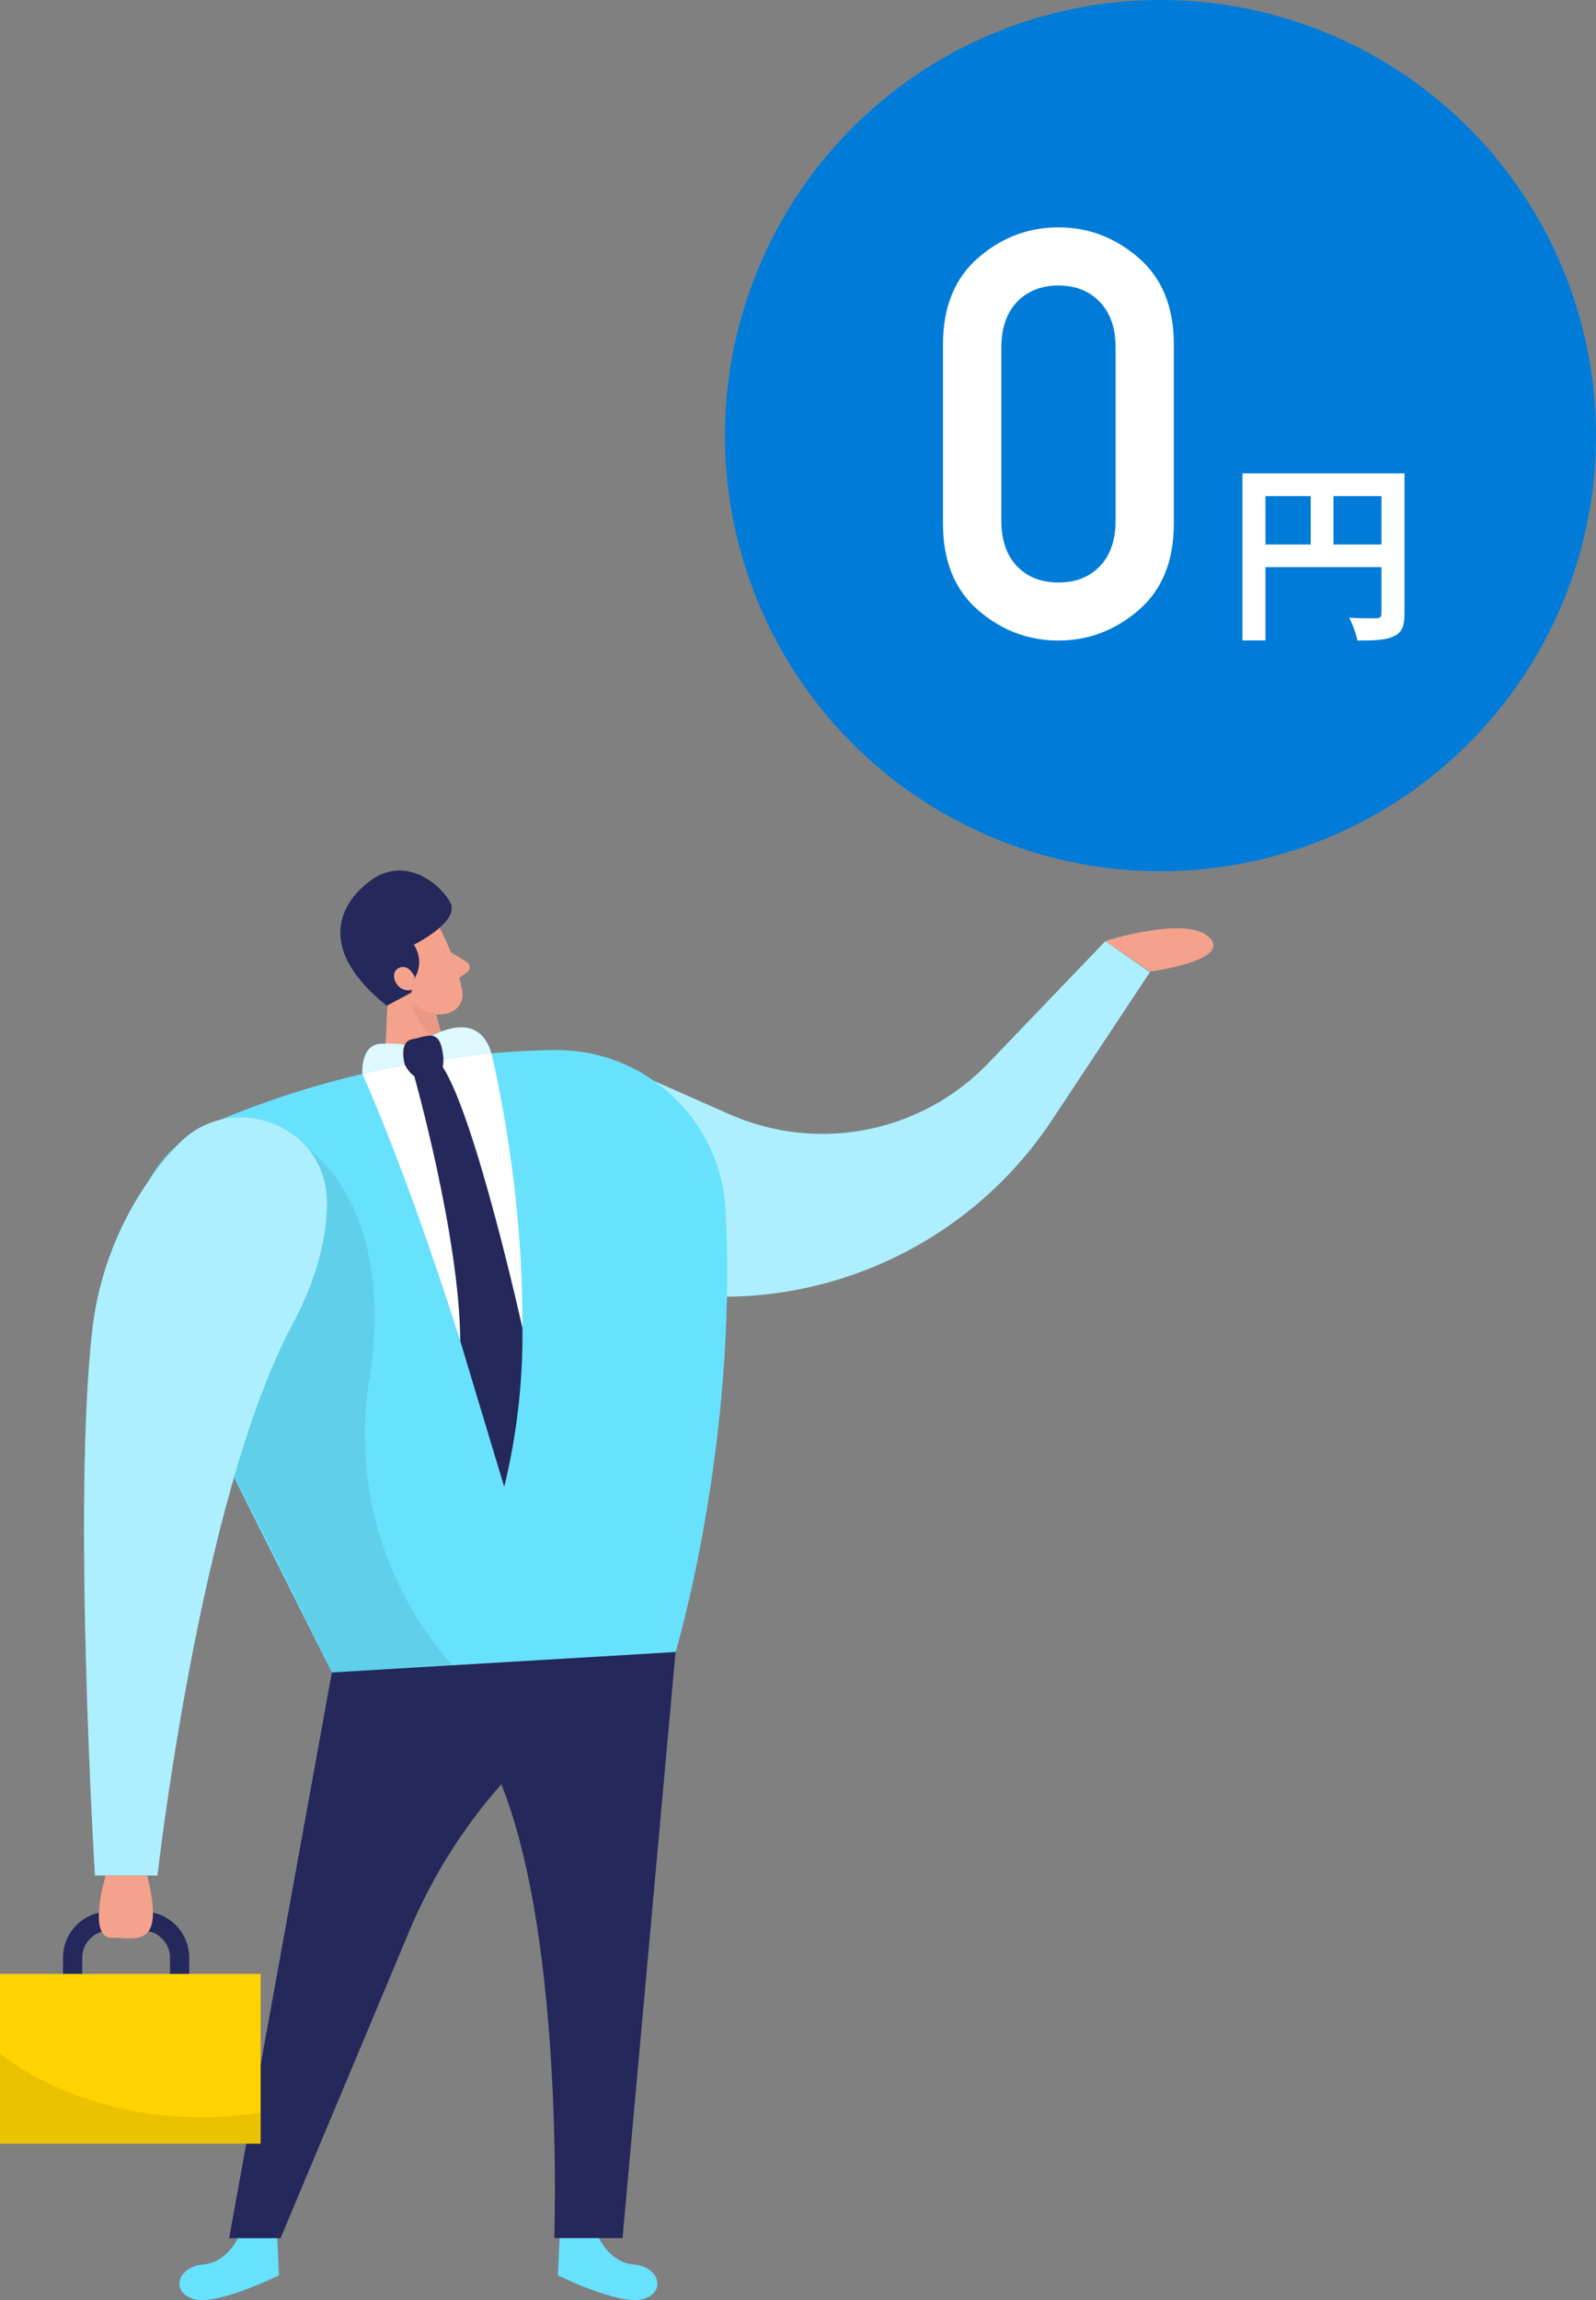
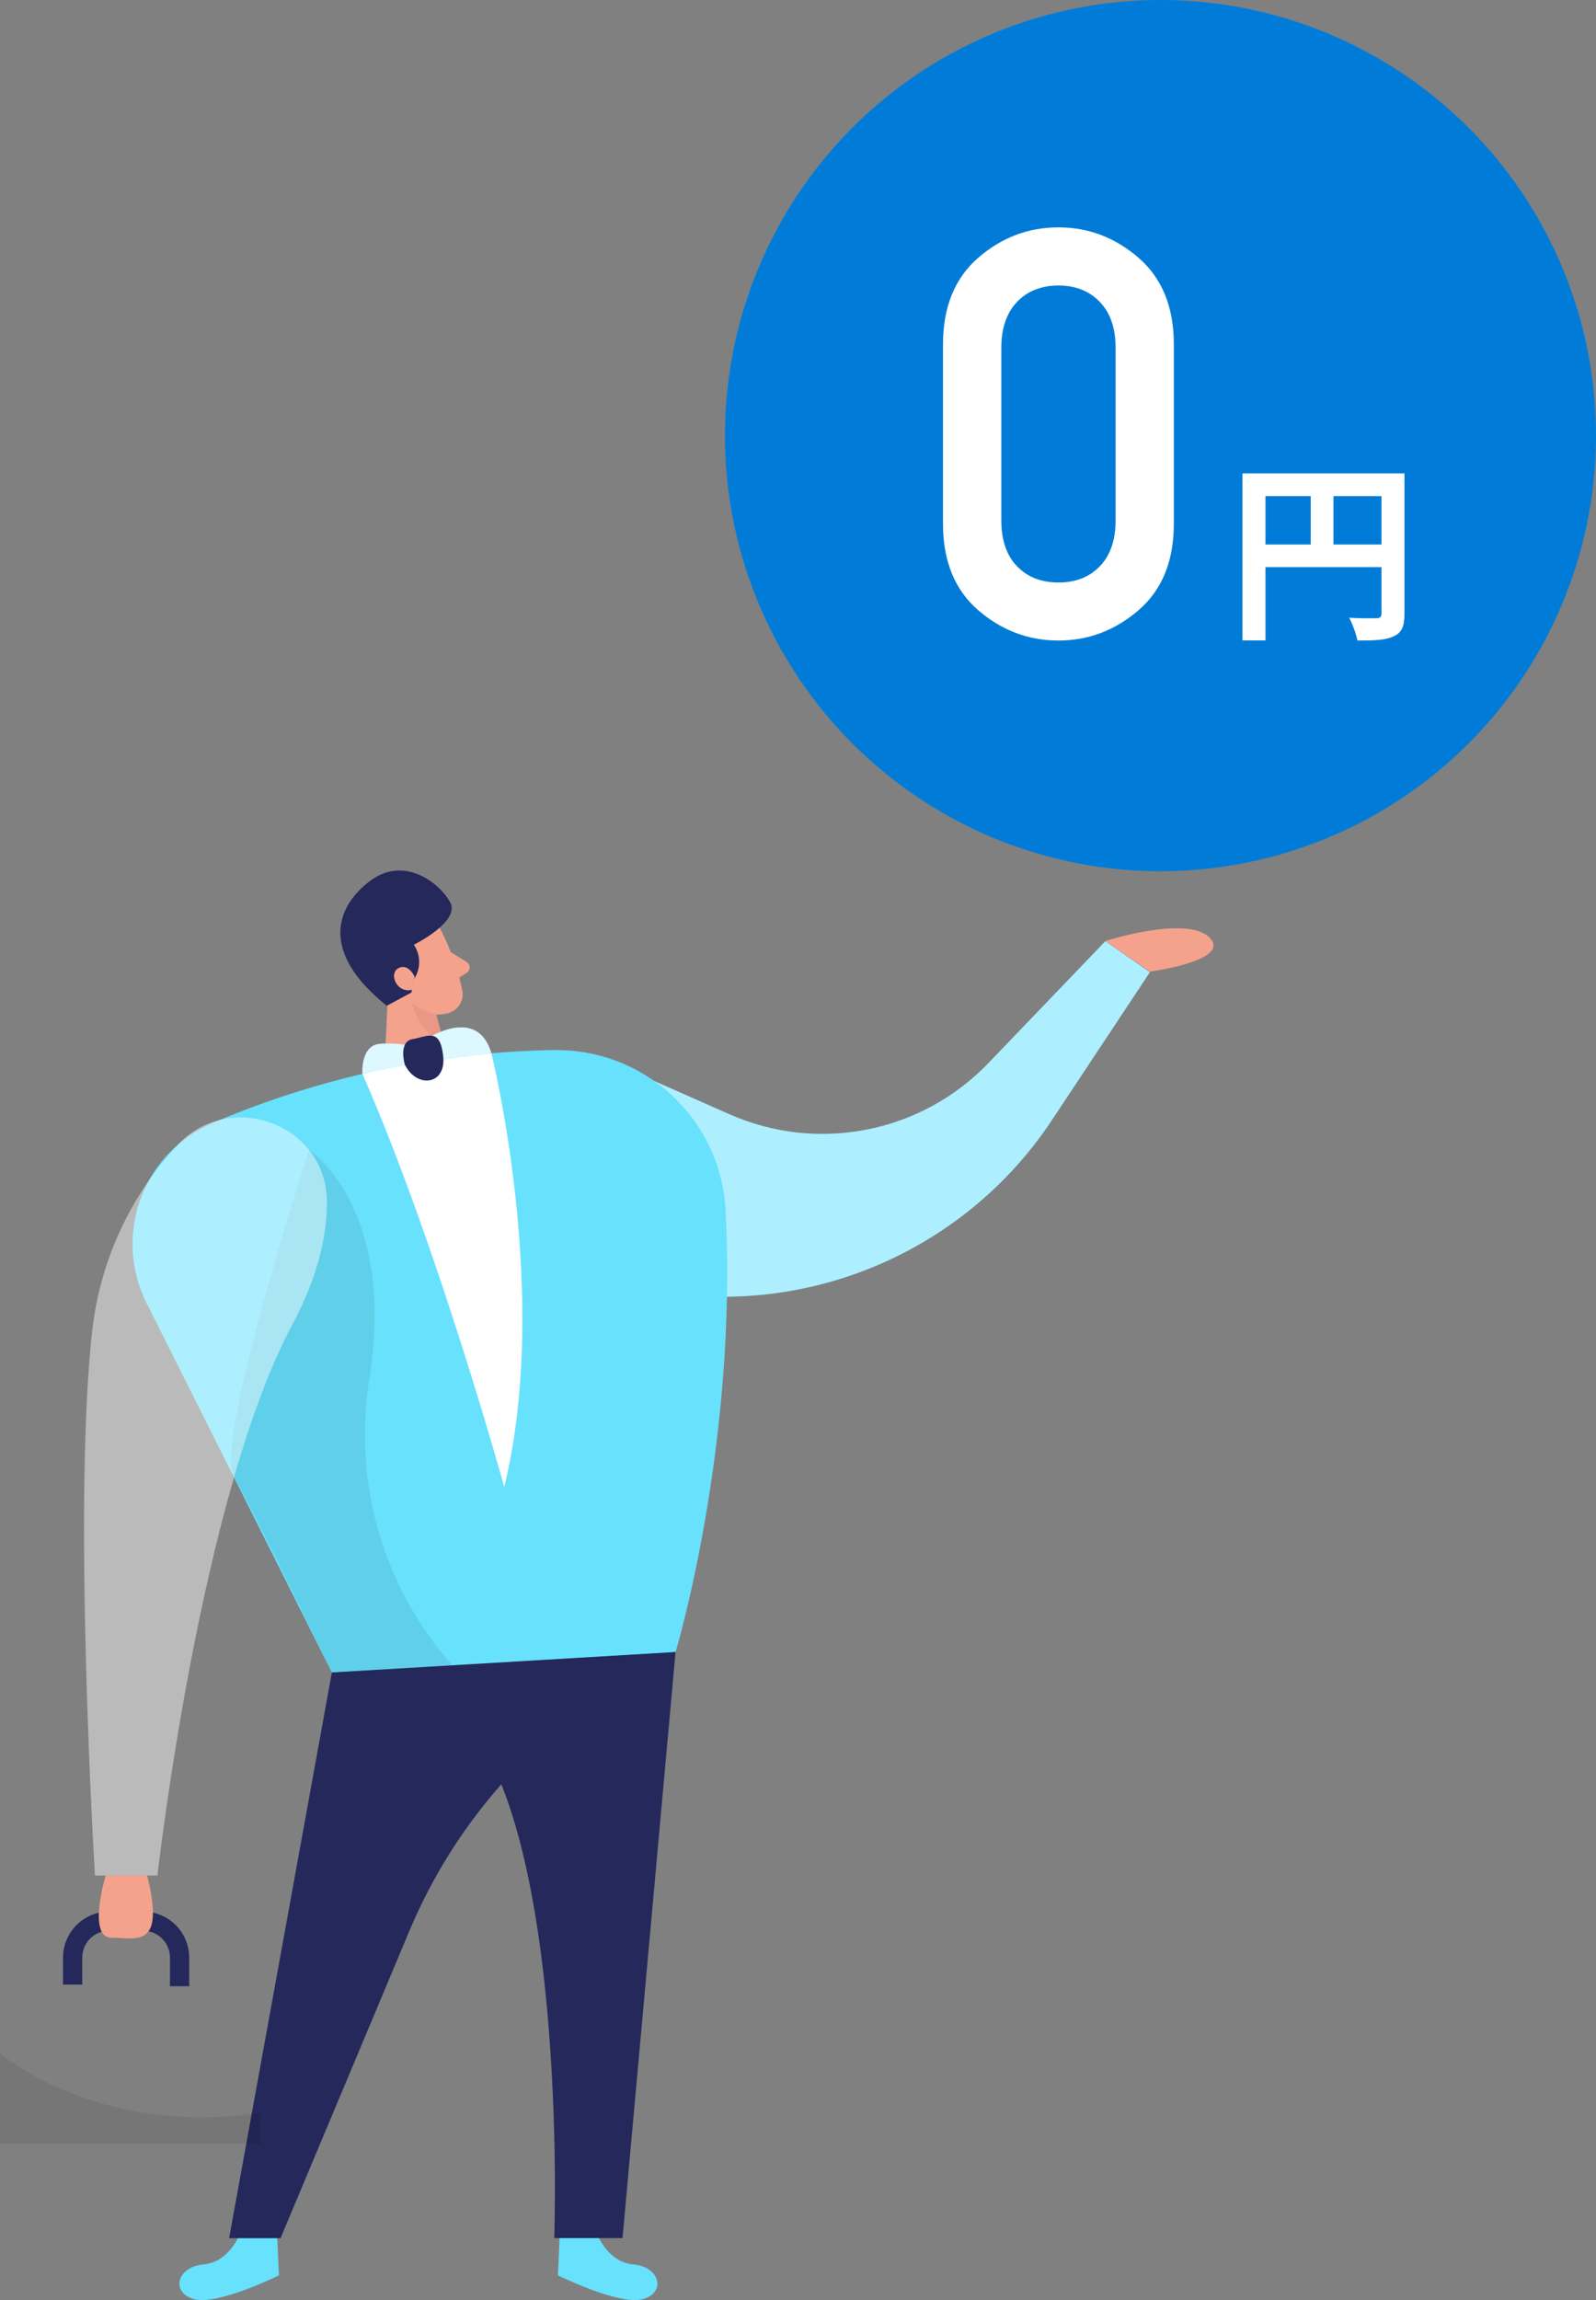
<svg xmlns="http://www.w3.org/2000/svg" id="_レイヤー_2" viewBox="0 0 168.57 242.88">
  <rect x="0" y="0" width="168.57" height="242.88" fill="#808080" stroke="none" />
  <defs>
    <style>.cls-1{fill:#ce8172;opacity:.31;}.cls-1,.cls-2,.cls-3,.cls-4{isolation:isolate;}.cls-5,.cls-3,.cls-4{fill:#fff;}.cls-6{fill:#f4a28c;}.cls-2{opacity:.08;}.cls-7{fill:#007cd8;}.cls-3{opacity:.46;}.cls-8{fill:none;stroke:#24285b;stroke-miterlimit:10.15;stroke-width:2.03px;}.cls-9{fill:#24285b;}.cls-4{opacity:.77;}.cls-10{fill:#ffd200;}.cls-11{fill:#68e1fd;}</style>
  </defs>
  <g id="_レイヤー_1-2">
    <path class="cls-11" d="m64.5,112.12l12.53,5.54c9.35,4.14,20.29,1.98,27.37-5.4l12.35-12.87,4.7,3.27-10.34,15.61c-8.95,13.51-24.92,20.6-40.94,18.2l-18.23-2.73,12.56-21.63Z" />
    <path class="cls-3" d="m64.5,112.12l12.53,5.54c9.35,4.14,20.29,1.98,27.37-5.4l12.35-12.87,4.7,3.27-10.34,15.61c-8.95,13.51-24.92,20.6-40.94,18.2l-18.23-2.73,12.56-21.63Z" />
    <path class="cls-6" d="m121.46,102.6s8.65-1.15,6.3-3.58-11.01.35-11.01.35l4.7,3.23Z" />
    <path class="cls-6" d="m46.53,98.15c1.06,2.06,1.84,4.26,2.32,6.53.16,1.15-.64,2.21-1.79,2.37-1.78.35-3.61-.37-4.66-1.85l-2.54-2.88c-.92-1.3-.92-3.03,0-4.33,1.53-2.47,5.62-2.16,6.67.16Z" />
    <polygon class="cls-6" points="41.13 101.23 40.53 114.87 48.07 114.67 45.48 104.83 41.13 101.23" />
    <path class="cls-6" d="m47.62,100.55l1.68,1.04c.31.2.4.61.2.93-.05.08-.12.15-.2.2l-1.36.88-.32-3.05Z" />
    <path class="cls-1" d="m46.1,107.08c-.96-.13-1.86-.53-2.59-1.17,0,0,.38,2.45,3.39,4.61l-.8-3.44Z" />
    <path class="cls-11" d="m63.01,235.8s1.11,3.08,3.89,3.32c2.78.24,3.51,2.95,1.01,3.66-2.5.71-8.98-2.51-8.98-2.51l.18-4.01,3.9-.46Z" />
    <path class="cls-11" d="m25.38,235.8s-1.11,3.08-3.9,3.32c-2.78.24-3.5,2.95-1,3.66s8.98-2.51,8.98-2.51l-.18-4.01-3.9-.46Z" />
    <path class="cls-11" d="m58.46,110.88c-12.38.23-24.6,2.84-35.99,7.7-7.06,2.99-10.36,11.14-7.37,18.2.11.27.23.53.36.79l19.6,39.06,36.29-2.16s6.61-21.95,5.28-46.78c-.56-9.57-8.59-16.99-18.18-16.8Z" />
    <path class="cls-9" d="m35.05,176.62l-10.85,59.73h5.43l13.6-32.43c4.81-11.49,13.3-21.05,24.14-27.19l3.99-2.28-36.31,2.16Z" />
    <path class="cls-9" d="m71.35,174.46l-5.6,61.88h-7.21s1.68-46.55-11.33-56.48l24.14-5.41Z" />
    <path class="cls-2" d="m32.64,121.44s9.28,5.96,6.35,24.29c-1.73,10.85,1.49,21.91,8.78,30.13l-12.72.75s-8.17-17.01-10.34-20.62,7.93-34.56,7.93-34.56Z" />
-     <path class="cls-11" d="m34.53,127c.04-8.3-10.34-12.13-15.89-5.96-4.84,5.25-7.93,11.88-8.84,18.97-2.2,18.23.23,58.04.23,58.04h6.6s4.46-39.78,14.18-58.04c2.74-5.09,3.71-9.42,3.72-13.01Z" />
    <path class="cls-3" d="m34.53,127c.04-8.3-10.34-12.13-15.89-5.96-4.84,5.25-7.93,11.88-8.84,18.97-2.2,18.23.23,58.04.23,58.04h6.6s4.46-39.78,14.18-58.04c2.74-5.09,3.71-9.42,3.72-13.01Z" />
    <path class="cls-8" d="m7.67,209.57v-2.82c-.01-2.13,1.7-3.87,3.83-3.88h3.61c2.13,0,3.86,1.72,3.86,3.85,0,0,0,0,0,0v3.02" />
-     <rect class="cls-10" y="208.44" width="27.53" height="17.93" />
    <path class="cls-2" d="m0,216.84s10.31,8.87,27.53,6.26v3.27H0v-9.52Z" />
    <path class="cls-6" d="m11.16,198.05s-1.98,6.57.62,6.57,5.72,1.25,3.76-6.57h-4.38Z" />
    <path class="cls-9" d="m40.85,106.21l2.6-1.4.26-1.39c.75-1.11.75-2.55,0-3.66,0,0,5-2.45,3.82-4.52s-4.86-4.9-8.44-2.22-5.38,7.46,1.75,13.18Z" />
    <path class="cls-6" d="m43.79,103.14s-.64-1.47-1.71-.9-.16,2.7,1.44,2.28l.27-1.38Z" />
    <path class="cls-5" d="m38.28,113.4c4.44-1.27,9.01-2,13.62-2.18,0,0,6.35,25.36,1.36,45.8,0,0-7.12-25.74-14.98-43.62Z" />
    <path class="cls-11" d="m38.28,113.4s-.24-3.09,1.94-3.18c1.2-.08,2.4.02,3.57.3,0,0,6.4-5.01,8.11.7,0,0-9.15,1.02-13.62,2.18Z" />
    <path class="cls-4" d="m38.28,113.4s-.24-3.09,1.94-3.18c1.2-.08,2.4.02,3.57.3,0,0,6.4-5.01,8.11.7,0,0-9.15,1.02-13.62,2.18Z" />
    <path class="cls-9" d="m42.76,112.44s-.73-2.45.82-2.71,2.9-1.28,3.23,1.8-2.8,3.41-4.04.91Z" />
-     <path class="cls-9" d="m43.76,113.66s4.8,17.01,4.85,27.94l4.65,15.42c1.33-5.5,1.98-11.14,1.92-16.79,0,0-4.96-22.37-8.45-27.6l-2.96,1.03Z" />
    <circle class="cls-7" cx="122.57" cy="46" r="46" />
    <path class="cls-5" d="m99.6,55.3v-18.93c0-3.95,1.24-6.99,3.71-9.14,2.47-2.15,5.3-3.22,8.48-3.22s5.98,1.07,8.47,3.22c2.48,2.15,3.72,5.2,3.72,9.14v18.93c0,3.95-1.24,6.99-3.72,9.13-2.48,2.14-5.31,3.21-8.47,3.21s-6.01-1.07-8.48-3.21c-2.47-2.14-3.71-5.18-3.71-9.13Zm18.23-.35v-18.23c0-2.06-.55-3.67-1.66-4.83-1.11-1.16-2.57-1.74-4.37-1.74s-3.29.58-4.39,1.74c-1.1,1.16-1.65,2.77-1.65,4.83v18.23c0,2.08.55,3.7,1.65,4.84,1.1,1.15,2.56,1.72,4.39,1.72s3.26-.57,4.37-1.72c1.11-1.15,1.66-2.76,1.66-4.84Z" />
    <path class="cls-5" d="m148.34,64.82c0,1.32-.28,1.99-1.14,2.37-.81.41-2.03.45-3.83.45-.12-.67-.53-1.78-.87-2.41,1.16.08,2.47.06,2.88.06.39-.02.53-.14.53-.49v-4.91h-12.25v7.74h-2.43v-17.64h17.11v14.82Zm-14.68-7.32h4.78v-5.11h-4.78v5.11Zm12.25,0v-5.11h-5.07v5.11h5.07Z" />
  </g>
</svg>